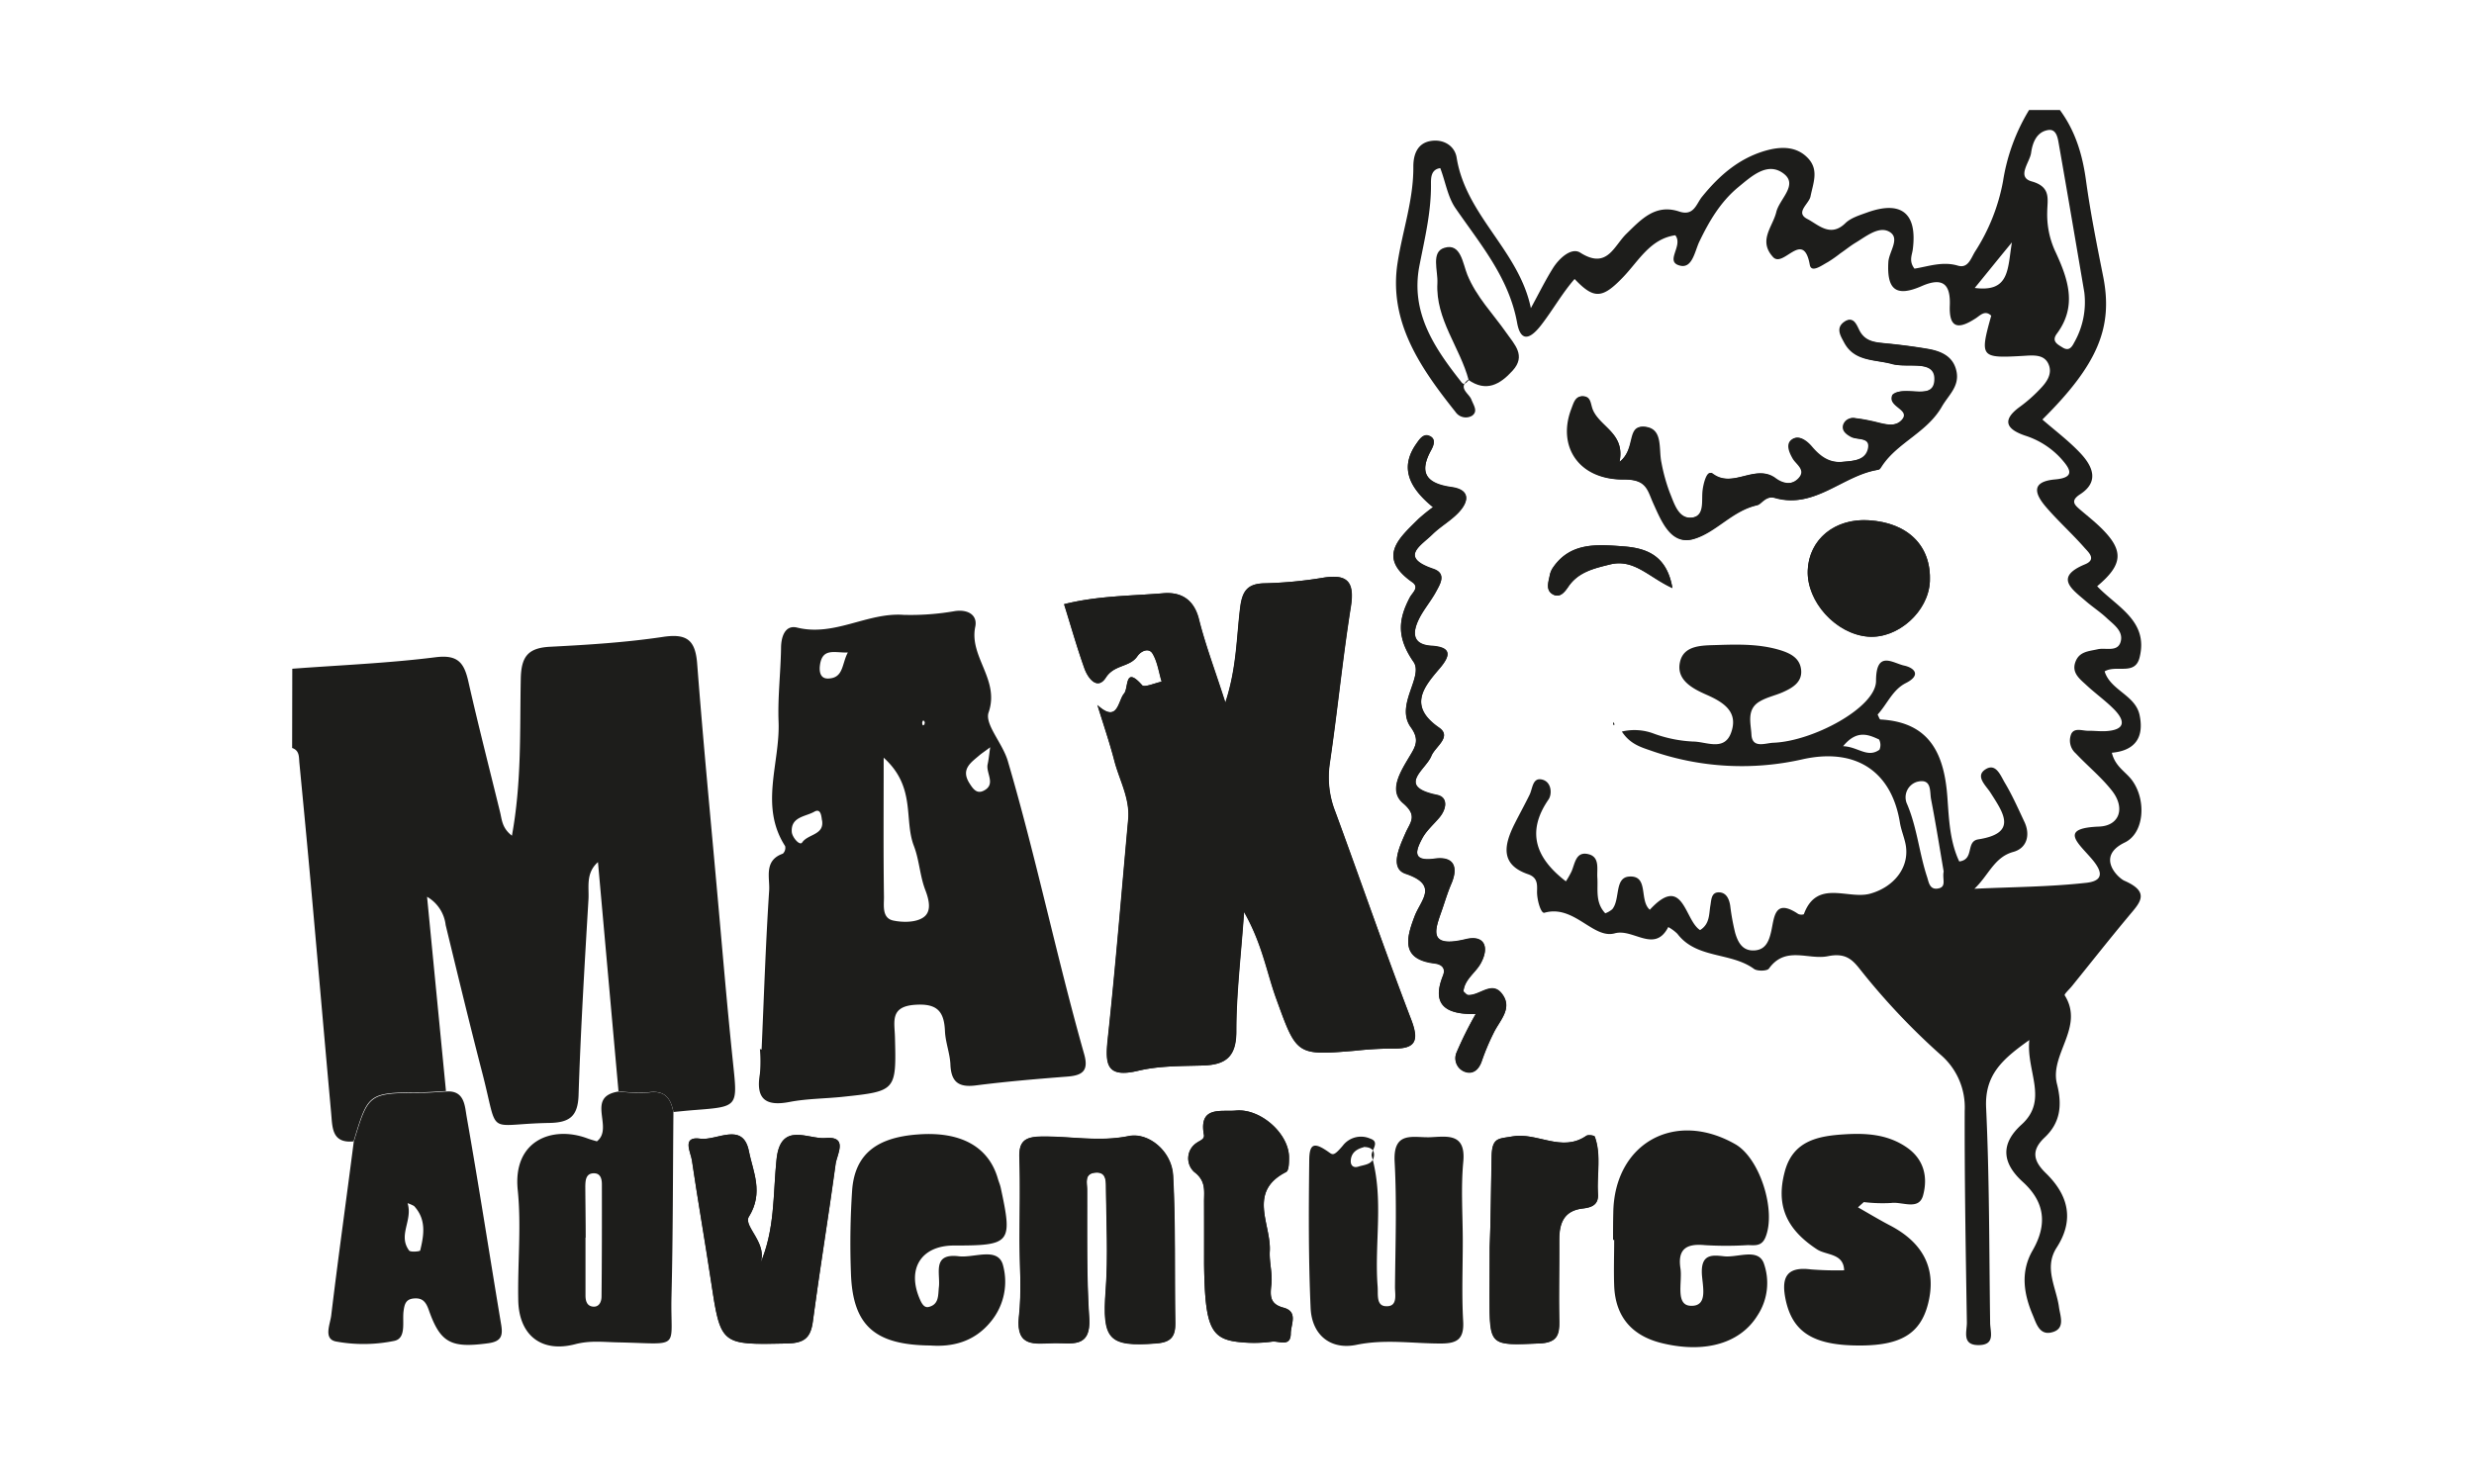
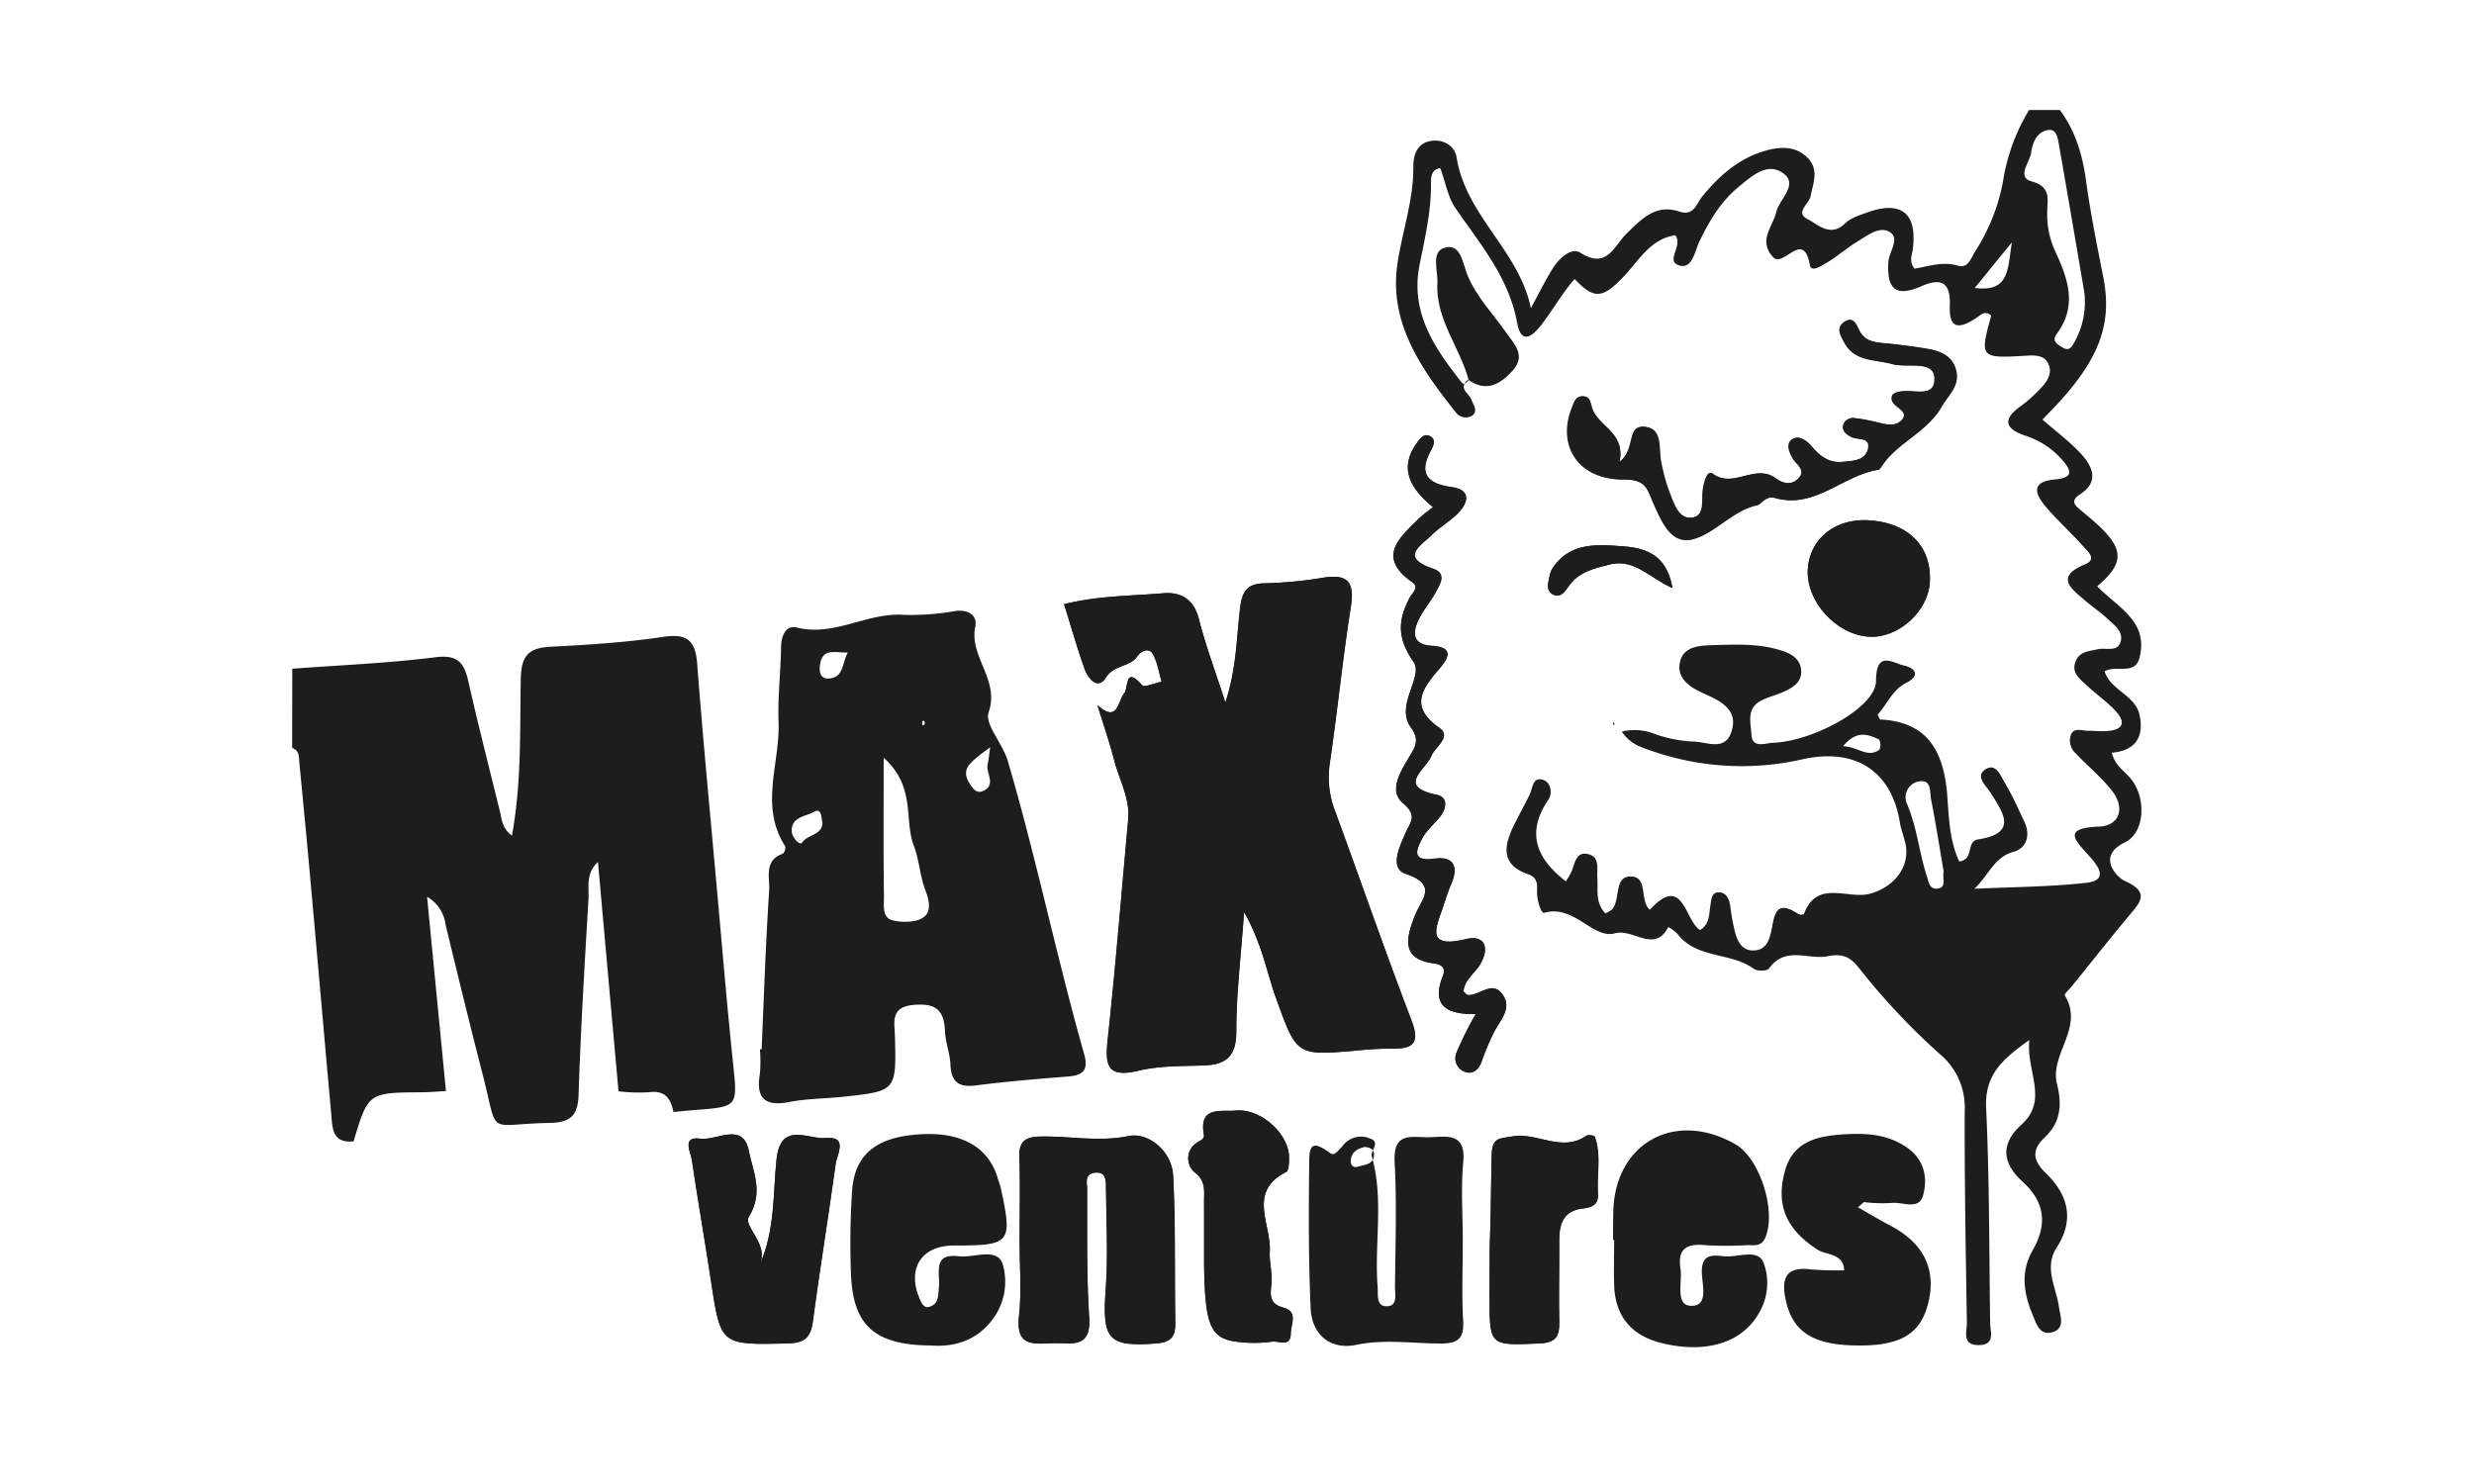
<svg xmlns="http://www.w3.org/2000/svg" id="Ebene_1" data-name="Ebene 1" viewBox="0 0 500 300">
  <defs>
    <style>.cls-1{fill:#1d1d1b;}</style>
  </defs>
  <path class="cls-1" d="M372.81,256.8a67.21,67.21,0,0,1-6.82-.18c-5.18-.67-6,1.92-5.09,6.2,1.44,6.63,5.77,9.26,15.33,9.18,8-.07,11.88-2.46,13.41-8.35,1.81-7-.83-12.37-7.7-15.94-2.18-1.14-4.29-2.42-6.44-3.64l1.18-1.06a31.41,31.41,0,0,0,5.55.18c2.21-.3,5.56,1.57,6.42-1.51,1-3.64.26-7.34-3.4-9.8-3.83-2.59-8.1-2.84-12.47-2.57-5.35.33-10.4,1.29-12.07,7.52-1.85,6.89.35,11.69,6.5,15.73,1.91,1.26,5.47.74,5.5,4.38Zm-151-114.29c1.14,3.72,2.41,7.4,3.4,11.16,1,4,3.22,7.66,2.83,12-1.35,14.78-2.54,29.58-4.13,44.34-.54,5.08-.35,8,6.14,6.45,4.18-1,8.64-.94,13-1.06,4.67-.12,6.85-1.74,6.83-6.93,0-7.47.92-14.94,1.57-24.12,3.69,6.47,4.57,12.19,6.49,17.49,4.17,11.51,4.06,11.54,15.94,10.57a71.58,71.58,0,0,1,7.45-.44c4.57.09,5.65-1.29,3.89-5.87-5.34-13.88-10.17-28-15.3-41.92a19,19,0,0,1-1.18-9.65c1.57-10.61,2.61-21.29,4.29-31.87.81-5.15-.75-6.7-5.77-5.84a84,84,0,0,1-11.75,1.1c-3.45.09-4.43,1.66-4.84,4.92-.75,6-.69,12.2-3,19.2-2-6.32-4-11.51-5.34-16.86-1-4-3.63-5.55-7.2-5.25-6.56.55-13.22.5-20.05,2.21,1.39,4.46,2.61,8.8,4.12,13,.7,2,2.61,4.49,4.32,1.83s4.83-2.06,6.35-4.29c.79-1.15,2.36-1.76,3.09-.55,1,1.66,1.26,3.76,1.84,5.67-1.36.28-3.49,1.23-3.95.72-3.6-4.06-2.71.6-3.66,1.71C225.94,141.63,225.94,146.35,221.77,142.51ZM206.06,250.75c0,5.15.44,10.35-.11,15.45-.67,6.22,3.22,5.39,7,5.3,3.55-.08,7.61,1.21,7.2-5.12-.56-8.63-.37-17.32-.42-26,0-1.27-.62-3.12,1.6-3.35s2.21,1.43,2.22,2.87c.05,7,.45,13.94-.06,20.85-.74,10,.55,11.55,10.25,10.8,3.05-.23,3.86-1.47,3.81-4.23-.17-9.9.09-19.82-.44-29.69-.28-5-5.05-8.76-8.93-8-6.15,1.26-11.94,0-17.87.11-3.21.08-4.39,1-4.26,4.28C206.22,239.62,206.06,245.19,206.06,250.75Zm-18,21.25c4.3.31,8.76-.65,12.14-4.77a12.67,12.67,0,0,0,2.45-11.67c-1.15-3.49-5.82-1.22-8.9-1.6-5.45-.66-3.66,3.53-4,6.25-.18,1.62.06,3.49-2.07,4-.85.2-1.34-.59-1.71-1.42-2.79-6.22.15-11,6.83-11,11.51,0,11.87-.46,9.45-11.68-.13-.61-.39-1.18-.56-1.77-1.84-6.52-7.52-9.68-16.24-9-8.3.61-12.63,4-13.22,11.14a160.36,160.36,0,0,0-.26,16.7C172.27,267.82,176.6,271.91,188.08,272ZM326,250.65h.23c0,3.09-.11,6.19,0,9.28.25,6.46,3.79,10.28,10,11.68,8.64,2,15.56-.19,18.94-5.65a11.9,11.9,0,0,0,1.25-10.71c-1.24-2.93-5.21-1-7.95-1.28-2.2-.24-4.56-.58-4.53,3.13,0,2.51,1.54,7.08-2.31,6.87-3.07-.17-1.61-4.81-2-7.5-.62-3.94,1.16-5.11,4.88-4.76a72,72,0,0,0,8.69,0c1.36,0,2.8.34,3.59-1.55,2.24-5.37-1.1-16-6.08-18.85-12.25-7-24.41-.18-24.66,13.74C326,246.94,326,248.79,326,250.65Zm-172.52,5.16c2.08-4.28-3.35-7.86-2.12-9.84,3-4.88.8-9.14,0-13.29-1.22-6-6.5-2-9.84-2.49-3.77-.52-1.91,2.71-1.66,4.39,1.19,8.1,2.61,16.17,3.83,24.27,2,13.16,1.94,13,15.44,12.74,3.38-.08,4.71-1.1,5.16-4.42,1.41-10.63,3.16-21.22,4.6-31.85.26-1.94,2.63-5.69-2.05-5.26-3.48.31-9.08-3.44-9.88,4.32C156.2,241.46,156.68,248.72,153.49,255.81ZM298.24,205a74.43,74.43,0,0,0-3.87,7.8,2.91,2.91,0,0,0,2,4c1.54.36,2.59-.71,3.12-2.33a46.79,46.79,0,0,1,2.39-5.66c1.22-2.52,3.91-4.94,1.66-7.86-2.06-2.69-4.54.43-6.86.25-.32,0-.6-.44-.93-.71.22-2.47,2.41-3.74,3.49-5.68,1.87-3.37.69-5.79-3-4.9-8.39,2-5.91-2.55-4.56-6.68.52-1.56,1-3.13,1.68-4.65,1.44-3.49.27-5.45-3.45-4.94-4.68.65-3.74-1.75-2.47-4.13.84-1.58,2.32-2.83,3.5-4.25,1.41-1.71,1.76-4-.52-4.51-8.33-1.71-2.26-5.1-1.15-7.88.76-1.9,4.23-3.86,1.57-5.71-6.31-4.4-3.14-8.22.11-12,2.48-2.91,2.18-4.27-1.71-4.56s-3.76-2.69-2.56-5.25c.95-2,2.5-3.77,3.57-5.76.86-1.57,2.13-3.64-.64-4.56-6.92-2.32-2.37-4.72-.09-7,1.61-1.57,3.66-2.71,5.21-4.34,2.18-2.27,2.44-4.63-1.39-5.17-5-.7-6.68-2.81-4.12-7.47.51-.93,1-2.14-.1-2.75-1.4-.8-2.19.45-2.91,1.49-3,4.33-2.07,8.32,3.41,12.78a37.31,37.31,0,0,0-2.93,2.37c-3.92,3.89-8.51,7.71-1.28,12.78,1.52,1.06,0,2.15-.49,3.1-2.38,4.49-2.65,8.08.74,13,2.11,3-3.78,8.77-.54,13.23,1.8,2.49,1,3.82-.23,5.87-1.76,3-4.42,6.86-1.34,9.48s1.44,3.9.52,6c-1.24,2.82-3.31,7.15,0,8.27,6.76,2.28,3.06,5.33,1.83,8.57-1.67,4.4-2.88,8.71,4,9.56,1.53.19,2.31,1,1.71,2.49C289.21,203.25,292.29,205.07,298.24,205ZM327.31,93.37c1.17-5.74-3.87-7-5.38-10.51-.48-1.12-.34-2.65-1.85-2.75s-1.81,1.29-2.27,2.49c-2.92,7.56,1.43,14.41,10.55,14.32,4.63,0,4.76,2.15,6,4.83,1.6,3.59,3.5,8.51,8,7.21s7.76-5.71,12.84-6.83c.83-.19,1.71-2,3.66-1.48,8,2.28,13.62-4.56,20.77-5.68.31,0,.59-.55.82-.89,3.2-4.7,9-6.66,12-11.87,1.31-2.29,3.49-4,3-6.93-.55-3.17-3-4.28-5.79-4.76s-5.73-.85-8.61-1.13c-2.12-.2-4.11-.38-5.25-2.6-.6-1.18-1.25-3.1-3.1-1.56-1.45,1.21-.41,2.76.23,4,2.09,3.93,6.19,3.4,9.71,4.37,3,.83,8.38-.86,8.52,2.79.17,4.67-5.36,1.7-8.05,3.07a2.86,2.86,0,0,0-.42.31c-1.2,2.49,3.78,3,1.89,5.07-1.64,1.84-4.29.62-6.5.21a29.4,29.4,0,0,0-3-.51,2,2,0,0,0-2.4,1.48c-.2,1.09.63,1.76,1.64,2.3,1.26.67,4.05,0,3.38,2.49-.61,2.3-3.11,2.35-5.2,2.55-2.8.28-4.65-1.16-6.34-3.15-.94-1.1-2.49-2.27-3.74-1.44s-.65,2.53.09,3.89,2.88,2.39,1,4.17c-1.48,1.38-3.35.78-4.62-.17-4-3-8.56,2.22-12.75-.95-.93-.7-1.62,1.87-1.8,3.29-.27,2.13.55,5.33-2.31,5.64s-3.67-2.92-4.6-5.14a36.09,36.09,0,0,1-1.65-6c-.6-2.69.39-6.82-3.24-7.22S330.65,90.8,327.31,93.37ZM301.07,252.13V262c0,10.2,0,10,10.08,9.59,3.51-.15,4.08-1.65,4-4.57-.13-5.35,0-10.71,0-16.06-.05-3.44.75-6.19,4.75-6.65,1.86-.21,3.22-.77,3.07-2.95-.26-3.86.72-7.8-.64-11.58-.09-.25-1.33-.43-1.7-.17-5,3.45-10-.79-15,.14-2.62.48-4.06.06-4.14,4C301.32,239.86,301.32,246,301.07,252.13Zm-57.72,3.5c.18,13,1.39,15.2,7.57,15.73a27,27,0,0,0,6.16-.13c1.33-.2,3.76,1.2,3.78-1.65,0-1.82,1.57-4.42-1.49-5.22-2.79-.74-2.69-2.37-2.43-4.68s-.45-4.5-.32-6.74c.32-5.46-4.56-12,3.3-16,.56-.29.59-1.91.59-2.92,0-4.8-5.72-10-10.76-9.5-3,.27-7.51-1-6.44,4.9.16.91-.8,1.14-1.46,1.62a3.73,3.73,0,0,0-.51,5.88c2.4,1.8,2,3.79,2,5.95C243.37,247.85,243.35,252.85,243.35,255.63ZM377.66,105.18c-6.83-.42-12.06,3.88-12.31,10.13s5.68,12.86,12.17,13.39c6,.49,12.23-5.06,12.51-11.17C390.35,110.39,385.62,105.66,377.66,105.18ZM338,118.88c-1.15-6.83-5.51-8.11-10.07-8.44-5.08-.37-10.46-.85-14,4.22a4.23,4.23,0,0,0-.72,1.69c-.23,1.36-.9,3,.72,3.85,1.36.69,2.27-.49,3-1.53,2-3,5.16-3.74,8.42-4.55C330.22,112.89,333.2,116.7,338,118.88Zm-12,27.6.14-.5.14.51Z" />
  <path class="cls-1" d="M59.07,135.19c9.69-.73,19.42-1.12,29-2.33,4.51-.56,5.74,1.17,6.59,4.93,2,8.84,4.26,17.61,6.41,26.41.37,1.52.39,3.2,2.39,4.74,2-10.93,1.58-21.37,1.79-31.72.09-4.47,1.44-6.24,5.91-6.47,7.64-.39,15.31-.87,22.86-2,4.86-.73,6.52.71,6.88,5.43,1.15,15,2.59,30,3.94,45,1.08,11.91,2.06,23.83,3.31,35.73.92,8.83,1.08,8.81-7.73,9.49-1.44.11-2.88.26-4.32.4-.53-2.68-1.64-4.41-4.91-4a33.86,33.86,0,0,1-6.19-.19c-1.38-15.36-2.75-30.71-4.15-46.33-2.53,2.24-1.77,5.06-1.92,7.55-.78,13.18-1.58,26.36-2,39.55-.14,4.34-1.86,5.56-5.93,5.63-13,.22-10.12,3.07-13.5-10-2.59-10-5-20-7.43-30a7.6,7.6,0,0,0-3.76-5.72c1.36,14,2.59,26.62,3.82,39.27-1.63.09-3.25.24-4.88.25-10.84.08-10.84.07-13.79,9.93-4.44.44-4.27-2.87-4.53-5.67-1.41-15.6-2.76-31.2-4.16-46.8-.72-8-1.49-16-2.26-24-.12-1.18.07-2.54-1.47-3.06Z" />
  <path class="cls-1" d="M296.72,76.75c-2.15,1.69.16,2.76.64,4s1.4,2.4.14,3.3a2.52,2.52,0,0,1-3.34-.77c-7.05-8.86-13.58-18.21-11.7-30.2,1-6.46,3.24-12.73,3.18-19.43,0-2.25.71-4.69,3.52-5.15,2.61-.43,4.85,1,5.23,3.36,1.85,11.72,12.61,18.79,15,30.43,1.68-3.08,2.95-5.67,4.47-8.09,1.26-2,3.73-4.26,5.52-3.12,5.41,3.44,6.76-1.31,9.3-3.8,3-2.92,5.87-6.12,10.69-4.52,3,1,3.46-1.59,4.63-3,3.59-4.43,7.72-8,13.42-9.46,3-.74,5.92-.58,8.06,1.77s.95,5,.43,7.62c-.3,1.54-3.19,3.27-.64,4.58,2.2,1.14,4.66,3.8,7.68.85,1.12-1.09,2.88-1.61,4.42-2.17,6.91-2.48,10.14.18,9.21,7.44-.14,1.16-.85,2.38.34,3.92,2.74-.43,5.66-1.53,8.76-.61,2.07.62,2.62-1.44,3.47-2.82a39.32,39.32,0,0,0,5.67-14.27,39.3,39.3,0,0,1,5.26-14.37h6.23c3.12,4.24,4.56,9,5.27,14.21.9,6.54,2.19,13,3.49,19.52,2,10.18-1.08,17.71-12.3,28.84,2.58,2.25,5.35,4.32,7.68,6.8s4,5.69-.05,8.31c-2.05,1.34-1.13,2.15.09,3.19,1.42,1.21,2.89,2.37,4.21,3.68,4.57,4.52,4.38,7.34-.86,11.72,3.95,4.17,10.45,7,8.57,14.42-.93,3.7-4.68,1.39-7.06,2.79,1.18,3.86,6.23,4.78,7.07,8.86.93,4.47-.88,7.16-5.61,7.59.68,2.87,2.92,3.9,4.17,5.69,2.83,4,2.37,10.56-1.55,12.45-5.93,2.85-1.37,7.18-.08,7.74,5.45,2.39,3,4.55.74,7.29-3.85,4.61-7.56,9.33-11.34,14-.51.64-1.61,1.64-1.47,1.87,4.05,6.44-3.09,11.92-1.56,17.92,1.08,4.26.7,7.81-2.47,10.8-2.8,2.63-2.32,4.76.23,7.24,4.51,4.39,5.83,9.38,2.17,15.05-2.62,4.07-.08,8,.47,12,.25,1.87,1.41,4.49-1.57,5.15-2.35.53-3-1.77-3.7-3.46-1.86-4.35-2.55-8.8-.06-13.12,3-5.22,2.54-9.77-2-13.88-4.09-3.73-4.62-7.59-.24-11.56,5.54-5,.92-10.75,1.58-17.1-5.39,3.83-9.05,7-8.73,13.7.68,14.45.61,28.93.81,43.41,0,1.86,1.15,4.54-2.32,4.56s-2.35-2.8-2.38-4.58c-.23-14.27-.48-28.54-.44-42.8a14,14,0,0,0-4.93-11.37A137.54,137.54,0,0,1,376,196.06c-1.62-2.07-3-3.49-6.58-2.76-3.94.81-8.57-2.17-11.92,2.51-.36.5-2.31.55-3,.07-4.68-3.44-11.61-2-15.49-7.1a8.3,8.3,0,0,0-1.85-1.37c-2.77,5.39-7.07.22-10.82,1.27-4.37,1.21-8.23-5.88-14.21-4.16-.72.21-1.54-2.66-1.49-4.37.05-1.49.05-2.78-1.81-3.42-5.65-1.94-4.86-5.84-2.82-10,1-2,2.11-4,3.12-6.06.61-1.22.58-3.42,2.37-3.11,2.12.37,2.22,3,1.45,4.08-4.64,6.74-2.37,12,3.52,16.53a18,18,0,0,0,1.14-2c.71-1.64.87-4.13,3.43-3.49,2.33.58,1.67,3,1.79,4.75.16,2.41-.47,5,1.6,7.2a4.72,4.72,0,0,0,1.41-.82c1.66-2,.39-6.43,3.45-6.61,4-.24,1.94,4.82,4.14,6.71,6.8-7.38,7,2.14,10.16,4.11,2-1.24,1.78-3.25,2.09-5,.2-1.17.17-2.75,1.87-2.62,1.38.11,1.92,1.37,2.13,2.69a45.78,45.78,0,0,0,1,5.49c.53,1.8,1.39,3.61,3.72,3.56s3.06-1.73,3.52-3.67c.69-2.88.58-7,5.5-3.71a1.53,1.53,0,0,0,1.14.06c2.63-7.17,8.93-2.91,13.41-4.16,4.83-1.34,8.18-5.45,7.1-10.24-.31-1.38-.86-2.71-1.09-4.1-1.68-10.39-8.9-15.18-19.57-12.85a55.35,55.35,0,0,1-30.63-1.68c-2.09-.73-4.32-1.33-6-3.9a11,11,0,0,1,6.52.44,26.73,26.73,0,0,0,7.89,1.58c2.59,0,6.25,2,7.64-1.72,1.6-4.29-1.5-6.23-5-7.77-2.89-1.27-6.15-3.05-5.28-6.68.8-3.33,4.45-3.25,7.33-3.34,4.35-.14,8.73-.26,13,1.06,2.07.65,3.95,1.65,4.14,4.06s-1.78,3.55-3.71,4.41c-1.51.67-3.18,1-4.61,1.84-2.8,1.57-1.84,4.48-1.73,6.74.16,2.89,2.84,1.69,4.44,1.64,8-.29,20.72-7.13,20.74-12.48,0-6.33,3.4-3.62,5.68-3.12,2,.43,3.58,1.9.34,3.54-2.69,1.36-3.77,4.28-5.7,6.36.23.44.39,1,.58,1,10,.54,12.89,7,13.52,15.7.32,4.38.47,8.92,2.4,13,3.15-.4,1.23-4.07,3.86-4.47,8-1.25,5.07-5.33,2.45-9.44-.9-1.42-3.18-3.34-1-4.72s3.09,1.43,4,2.89c1.46,2.47,2.63,5.13,3.86,7.74s.53,5.31-2.25,6.07c-3.88,1.06-5,4.78-7.86,7.45,7.56-.36,15.16-.37,22.66-1.21,4.49-.51,2.36-3.37.72-5.22-2.81-3.17-6-5.84,1.83-6.14,4.14-.17,5.32-3.76,2.61-7.23-2.15-2.75-4.92-5-7.33-7.56a3.46,3.46,0,0,1-.89-4c.68-1.25,2.24-.56,3.42-.58s2.49.16,3.73.06c3.69-.27,3.78-2,1.55-4.32-1.73-1.77-3.78-3.22-5.6-4.91-1.33-1.25-3.07-2.47-2.31-4.67s2.68-2.22,4.54-2.64c1.64-.38,4.21.72,4.69-1.78.37-2-1.54-3.27-2.87-4.52s-2.93-2.29-4.33-3.51c-2.77-2.38-6.28-4.77-.09-7.35,2.47-1,.67-2.5-.09-3.37-2.45-2.79-5.24-5.3-7.67-8.11-2.24-2.58-3.4-5.23,1.73-5.69,4.34-.38,2.93-2.28,1.19-4.24a16.65,16.65,0,0,0-7.25-4.62c-3.85-1.31-4.75-3.16-1-5.86a29.68,29.68,0,0,0,4.15-3.69c1.31-1.37,2.46-3.07,1.54-5s-3.11-1.68-5-1.57c-8.71.51-8.88.3-6.53-8.12-1.29-1.24-2.27,0-3.18.56-3.36,2.18-5.38,2.15-5.19-2.65.16-4.1-1.27-5.83-5.67-3.9-5.21,2.29-7.08.72-6.75-4.87.13-2.11,2.53-4.87.12-6.15-2.11-1.12-4.65,1-6.78,2.28-1.06.64-2,1.42-3.06,2.14A26.28,26.28,0,0,1,369.39,53c-1.18.62-3.32,2.27-3.63.53-1.3-7.26-5.32.73-7.42-1.56-3.06-3.35-.07-6.1.65-9.1.63-2.62,4.41-5.45,1.58-7.7-3.3-2.62-6.55.45-9.28,2.68-3.61,3-5.87,6.89-7.85,11-.92,1.93-1.4,5.44-3.86,4.86-3.29-.78.7-4-1-6.15-5.09.74-7.37,5.16-10.54,8.46-4.23,4.42-5.91,4.48-9.81.38-2.54,2.91-4.43,6.32-6.76,9.32-3,3.87-4.34,2.38-4.85-.43-1.66-9.19-7.46-15.93-12.48-23.23-1.57-2.29-2-5.31-3.06-8.07-1.85.25-1.89,1.91-1.88,3.17.07,5.65-1.26,11.06-2.33,16.54-1.85,9.51,3.06,16.69,8.53,23.61.5.64,1,0,1.42-.46ZM421.24,59.07c-1.57-9.21-3.35-19.74-5.2-30.25-.2-1.15-.54-2.79-2.11-2.53-2.42.39-3.18,2.73-3.44,4.62s-3,4.89.11,5.76c4,1.11,3.17,3.65,3.15,6.12a17.78,17.78,0,0,0,1.52,7.81c2.6,5.57,4.68,11.12.43,16.85-1.15,1.56.13,2.16,1.17,2.81,1.22.75,1.81,0,2.32-1A16.46,16.46,0,0,0,421.24,59.07ZM392.82,176.18c-.78-4.57-1.58-9.61-2.55-14.62-.3-1.56.21-4.28-2.83-3.51a3.27,3.27,0,0,0-2,4.54c2,4.72,2.43,9.82,4,14.61.35,1,.47,2.68,2.16,2.43C393.51,179.35,392.49,177.72,392.82,176.18ZM406.61,49c-3,3.64-5.11,6.28-7.51,9.21C406.23,59.14,405.71,54.31,406.61,49Zm-34.1,101.85c3,.11,4.9,2.45,7.33.71a2.38,2.38,0,0,0-.08-2.07C377.57,148.48,375.26,147.5,372.51,150.83Z" />
  <path class="cls-1" d="M153.92,212.17c.48-10.72.82-21.45,1.53-32.16.16-2.56-1.14-6.06,2.77-7.44a1.62,1.62,0,0,0,.46-1.52c-5.25-8.13-1-16.77-1.33-25.15-.19-4.93.42-9.89.5-14.85,0-2.38.84-4.77,3.24-4.18,7.6,1.87,14.19-3.11,21.56-2.57a51.84,51.84,0,0,0,10.44-.78c2.71-.35,4.52.94,4,3.24-1.22,6.07,5,10.63,2.71,17.26-.84,2.38,2.81,6.18,3.89,9.85,5.74,19.56,9.84,39.53,15.39,59.12,1,3.42-.22,4.41-3.38,4.65-6.19.48-12.38,1-18.54,1.79-3.48.44-4.94-.76-5.08-4.24-.1-2.25-1-4.46-1.1-6.71-.16-4.09-1.63-5.68-6.11-5.35-5,.37-4.09,3.38-4,6.45.29,11,.27,11-10.67,12.16-3.5.36-7.07.36-10.5,1-5,1-7-.57-6.12-5.67a30.26,30.26,0,0,0,0-5Zm24.67-59c0,10.38-.07,19.3.06,28.22,0,1.7-.42,4.24,1.91,4.71,1.94.4,4.51.39,6-.61,1.75-1.14,1.26-3.46.43-5.61-1.09-2.85-1.2-6.07-2.31-8.92C182.65,165.62,185.17,159.1,178.59,153.17Zm21.53-2.11c-1,.77-1.67,1.19-2.23,1.67-1.7,1.46-3.72,2.76-2,5.55.72,1.14,1.46,2.24,2.82,1.61,2.7-1.27.51-3.58.89-5.37C199.81,153.59,199.9,152.64,200.12,151.06Zm-34,14.78c-.13-1-.27-2.48-1.56-1.74-1.75,1-4.75,1-4.54,4.08.08,1.1,1.62,2.87,2.1,2.13C163.28,168.58,166.63,168.83,166.14,165.84Zm5.21-33.93c-2.68.07-5.15-1-5.62,2.58-.18,1.4.13,2.72,1.66,2.68C170.52,137.08,170.1,134.22,171.35,131.91Zm15.49,14.6c0-.18.12-.38.07-.52-.21-.48-.42-.43-.52.15a1.34,1.34,0,0,0,.14.5Z" />
  <path class="cls-1" d="M221.77,142.51c4.17,3.84,4.17-.88,5.37-2.28,1-1.11.06-5.77,3.66-1.71.46.51,2.59-.44,3.95-.72-.58-1.91-.84-4-1.84-5.67-.73-1.21-2.3-.6-3.09.55-1.52,2.23-4.65,1.64-6.35,4.29s-3.62.13-4.32-1.83c-1.51-4.24-2.73-8.58-4.12-13,6.83-1.71,13.49-1.66,20.05-2.21,3.57-.3,6.18,1.21,7.2,5.25,1.35,5.35,3.31,10.54,5.34,16.86,2.31-7,2.25-13.18,3-19.2.41-3.26,1.39-4.83,4.84-4.92a84,84,0,0,0,11.75-1.1c5-.86,6.58.69,5.77,5.84-1.68,10.58-2.72,21.26-4.29,31.87a19,19,0,0,0,1.18,9.65c5.13,14,10,28,15.3,41.92,1.76,4.58.68,6-3.89,5.87a71.58,71.58,0,0,0-7.45.44c-11.88,1-11.77.94-15.94-10.57-1.92-5.3-2.8-11-6.49-17.49-.65,9.18-1.6,16.65-1.57,24.12,0,5.19-2.16,6.81-6.83,6.93-4.35.12-8.81.06-13,1.06-6.49,1.55-6.68-1.37-6.14-6.45,1.59-14.76,2.78-29.56,4.13-44.34.39-4.3-1.8-8-2.83-12C224.18,149.91,222.91,146.23,221.77,142.51Z" />
-   <path class="cls-1" d="M71.49,230.84c3-9.86,3-9.85,13.79-9.93,1.63,0,3.25-.16,4.88-.25,3.72-.31,3.78,2.93,4.14,5,2.47,14,4.65,28.13,7,42.2.35,2.19,0,3.33-2.65,3.69-7.45,1-9.64,0-12-6.75-.6-1.69-1.31-2.45-3-2.31s-1.91,1.24-2.09,2.58c-.28,2.16.61,5.49-1.89,6a30.8,30.8,0,0,1-11.72.13c-2.68-.49-1.2-3.51-1-5.35C68.35,254.17,70,242.51,71.49,230.84Zm10.88,12.39c1.1,3.5-2,6.43.31,9.57.29.38,2.19.19,2.24,0,.76-3.12,1.29-6.27-1.24-9A8.24,8.24,0,0,0,82.37,243.23Z" />
-   <path class="cls-1" d="M125,220.66a33.86,33.86,0,0,0,6.19.19c3.27-.46,4.38,1.27,4.91,4-.12,12.4-.08,24.8-.39,37.19-.28,11,2.26,9.6-10.79,9.33-3-.06-5.64-.42-8.68.37-6.86,1.79-11.37-1.85-11.5-8.89-.15-7.45.65-15-.11-22.32-1-10,7-13,14-10.43.74.28,1.51.48,2,.63C124.17,228,118.2,221.73,125,220.66Zm-6.67,29.54h0c0,3.89,0,7.78,0,11.67,0,1,.22,2.15,1.52,2.27s1.71-1.08,1.72-2c.08-7.57.08-15.14.07-22.71,0-1-.22-2.2-1.52-2.24-1.74-.06-1.8,1.44-1.83,2.61C118.31,243.24,118.37,246.72,118.37,250.2Z" />
  <path class="cls-1" d="M206.06,250.75c0-5.56.16-11.13-.06-16.68-.13-3.26,1.05-4.2,4.26-4.28,5.93-.15,11.72,1.15,17.87-.11,3.88-.79,8.65,2.93,8.93,8,.53,9.87.27,19.79.44,29.69.05,2.76-.76,4-3.81,4.23-9.7.75-11-.77-10.25-10.8.51-6.91.11-13.9.06-20.85,0-1.44-.06-3.1-2.22-2.87s-1.61,2.08-1.6,3.35c0,8.66-.14,17.35.42,26,.41,6.33-3.65,5-7.2,5.12-3.73.09-7.62.92-7-5.3C206.5,261.1,206.06,255.9,206.06,250.75Z" />
  <path class="cls-1" d="M295.63,251c0,5.37-.23,10.75.08,16.09.21,3.67-1.26,4.53-4.61,4.51-5.63,0-11.19-.92-16.93.26-5.28,1.1-9.05-2-9.29-7.44-.44-9.89-.4-19.81-.28-29.71,0-3.65,1-3.89,4-1.76.76.53,1,.76,2.79-1.36a4.62,4.62,0,0,1,5.54-1.41c2.15.71,0,2.5.31,3.56,2.47,8.71.5,17.57,1.18,26.32.13,1.58-.36,4,1.77,4,2.34.07,1.73-2.39,1.74-3.89.07-8.42.39-16.87-.07-25.28-.36-6.46,3.89-4.83,7.32-5s7.1-.8,6.55,5C295.23,240.19,295.63,245.59,295.63,251Zm-20-19.09c-1.38.35-2.55,1.06-2.64,2.73-.05,1,.57,1.51,1.53,1.2,1.27-.41,3-.4,3.17-2.24C277.79,232.31,276.85,231.89,275.62,231.87Z" />
  <path class="cls-1" d="M153.49,255.81c3.19-7.09,2.71-14.35,3.44-21.43.8-7.76,6.4-4,9.88-4.32,4.68-.43,2.31,3.32,2.05,5.26-1.44,10.63-3.19,21.22-4.6,31.85-.45,3.32-1.78,4.34-5.16,4.42-13.5.3-13.45.42-15.44-12.74-1.22-8.1-2.64-16.17-3.83-24.27-.25-1.68-2.11-4.91,1.66-4.39,3.34.45,8.62-3.51,9.84,2.49.84,4.15,3.09,8.41,0,13.29C150.14,248,155.57,251.53,153.49,255.81Z" />
  <path class="cls-1" d="M298.24,205c-5.95.11-9-1.71-6.61-7.8.6-1.51-.18-2.3-1.71-2.49-6.9-.85-5.69-5.16-4-9.56,1.23-3.24,4.93-6.29-1.83-8.57-3.31-1.12-1.24-5.45,0-8.27.92-2.1,2.46-3.46-.52-6s-.42-6.52,1.34-9.48c1.22-2,2-3.38.23-5.87-3.24-4.46,2.65-10.2.54-13.23-3.39-4.87-3.12-8.46-.74-13,.5-.95,2-2,.49-3.1-7.23-5.07-2.64-8.89,1.28-12.78a37.31,37.31,0,0,1,2.93-2.37c-5.48-4.46-6.43-8.45-3.41-12.78.72-1,1.51-2.29,2.91-1.49,1.06.61.61,1.82.1,2.75-2.56,4.66-.89,6.77,4.12,7.47,3.83.54,3.57,2.9,1.39,5.17-1.55,1.63-3.6,2.77-5.21,4.34-2.28,2.24-6.83,4.64.09,7,2.77.92,1.5,3,.64,4.56-1.07,2-2.62,3.73-3.57,5.76-1.2,2.56-1.28,5,2.56,5.25s4.19,1.65,1.71,4.56c-3.25,3.82-6.42,7.64-.11,12,2.66,1.85-.81,3.81-1.57,5.71-1.11,2.78-7.18,6.17,1.15,7.88,2.28.47,1.93,2.8.52,4.51-1.18,1.42-2.66,2.67-3.5,4.25-1.27,2.38-2.21,4.78,2.47,4.13,3.72-.51,4.89,1.45,3.45,4.94-.64,1.52-1.16,3.09-1.68,4.65-1.35,4.13-3.83,8.71,4.56,6.68,3.68-.89,4.86,1.53,3,4.9-1.08,1.94-3.27,3.21-3.49,5.68.33.27.61.68.93.71,2.32.18,4.8-2.94,6.86-.25,2.25,2.92-.44,5.34-1.66,7.86a46.79,46.79,0,0,0-2.39,5.66c-.53,1.62-1.58,2.69-3.12,2.33a2.91,2.91,0,0,1-2-4A74.43,74.43,0,0,1,298.24,205Z" />
  <path class="cls-1" d="M327.31,93.37c3.34-2.57,1.3-7.48,5-7.07s2.64,4.53,3.24,7.22a36.09,36.09,0,0,0,1.65,6c.93,2.22,1.75,5.44,4.6,5.14s2-3.51,2.31-5.64c.18-1.42.87-4,1.8-3.29,4.19,3.17,8.71-2.08,12.75.95,1.27,1,3.14,1.55,4.62.17,1.91-1.78-.27-2.89-1-4.17s-1.46-3-.09-3.89,2.8.34,3.74,1.44c1.69,2,3.54,3.43,6.34,3.15,2.09-.2,4.59-.25,5.2-2.55.67-2.53-2.12-1.82-3.38-2.49-1-.54-1.84-1.21-1.64-2.3a2,2,0,0,1,2.4-1.48,29.4,29.4,0,0,1,3,.51c2.21.41,4.86,1.63,6.5-.21,1.89-2.11-3.09-2.58-1.89-5.07a2.86,2.86,0,0,1,.42-.31c2.69-1.37,8.22,1.6,8.05-3.07-.14-3.65-5.54-2-8.52-2.79-3.52-1-7.62-.44-9.71-4.37-.64-1.21-1.68-2.76-.23-4,1.85-1.54,2.5.38,3.1,1.56,1.14,2.22,3.13,2.4,5.25,2.6,2.88.28,5.76.64,8.61,1.13s5.24,1.59,5.79,4.76c.51,3-1.67,4.64-3,6.93-3,5.21-8.76,7.17-12,11.87-.23.34-.51.84-.82.89-7.15,1.12-12.75,8-20.77,5.68-1.95-.56-2.83,1.29-3.66,1.48-5.08,1.12-8.39,5.55-12.84,6.83s-6.37-3.62-8-7.21c-1.21-2.68-1.34-4.87-6-4.83-9.12.09-13.47-6.76-10.55-14.32.46-1.2.79-2.58,2.27-2.49s1.37,1.63,1.85,2.75C323.44,86.35,328.48,87.63,327.31,93.37Z" />
  <path class="cls-1" d="M301.07,252.13c.25-6.13.25-12.27.37-18.39.08-3.92,1.52-3.5,4.14-4,5-.93,10.06,3.31,15-.14.37-.26,1.61-.08,1.7.17,1.36,3.78.38,7.72.64,11.58.15,2.18-1.21,2.74-3.07,2.95-4,.46-4.8,3.21-4.75,6.65.07,5.35-.09,10.71,0,16.06.07,2.92-.5,4.42-4,4.57-10.09.43-10.08.61-10.08-9.59Z" />
  <path class="cls-1" d="M243.35,255.63c0-2.78,0-7.78,0-12.78,0-2.16.4-4.15-2-5.95a3.73,3.73,0,0,1,.51-5.88c.66-.48,1.62-.71,1.46-1.62-1.07-5.86,3.41-4.63,6.44-4.9,5-.46,10.79,4.7,10.76,9.5,0,1,0,2.63-.59,2.92-7.86,4-3,10.56-3.3,16-.13,2.24.57,4.53.32,6.74s-.36,3.94,2.43,4.68c3.06.8,1.5,3.4,1.49,5.22,0,2.85-2.45,1.45-3.78,1.65a27,27,0,0,1-6.16.13C244.74,270.83,243.53,268.59,243.35,255.63Z" />
  <path class="cls-1" d="M377.66,105.18c8,.48,12.69,5.21,12.37,12.35-.28,6.11-6.49,11.66-12.51,11.17-6.49-.53-12.42-7.06-12.17-13.39S370.83,104.76,377.66,105.18Z" />
  <path class="cls-1" d="M296.83,76.87c-1.76-6.66-6.72-12.31-6.33-19.63.14-2.51-1.35-6.35,1.44-7.15,3.3-1,3.68,3.15,4.61,5.45,1.83,4.5,5.21,7.9,7.91,11.77,1.63,2.34,4,4.6,1.24,7.62-2.52,2.78-5.33,4.43-9,1.82Z" />
  <path class="cls-1" d="M338,118.88c-4.76-2.18-7.74-6-12.67-4.76-3.26.81-6.42,1.52-8.42,4.55-.69,1-1.6,2.22-3,1.53-1.62-.84-1-2.49-.72-3.85a4.23,4.23,0,0,1,.72-1.69c3.52-5.07,8.9-4.59,14-4.22C332.45,110.77,336.81,112.05,338,118.88Z" />
  <polygon class="cls-1" points="325.99 146.48 326.27 146.49 326.13 145.98 325.99 146.48" />
  <path class="cls-1" d="M372.71,256.94c2.78.57,4.71,3.46,3.45,5.29a2.82,2.82,0,0,1-1.57.77,1.23,1.23,0,0,1-1.63-1.26c-.1-1.64-.11-3.29-.15-4.94Z" />
</svg>